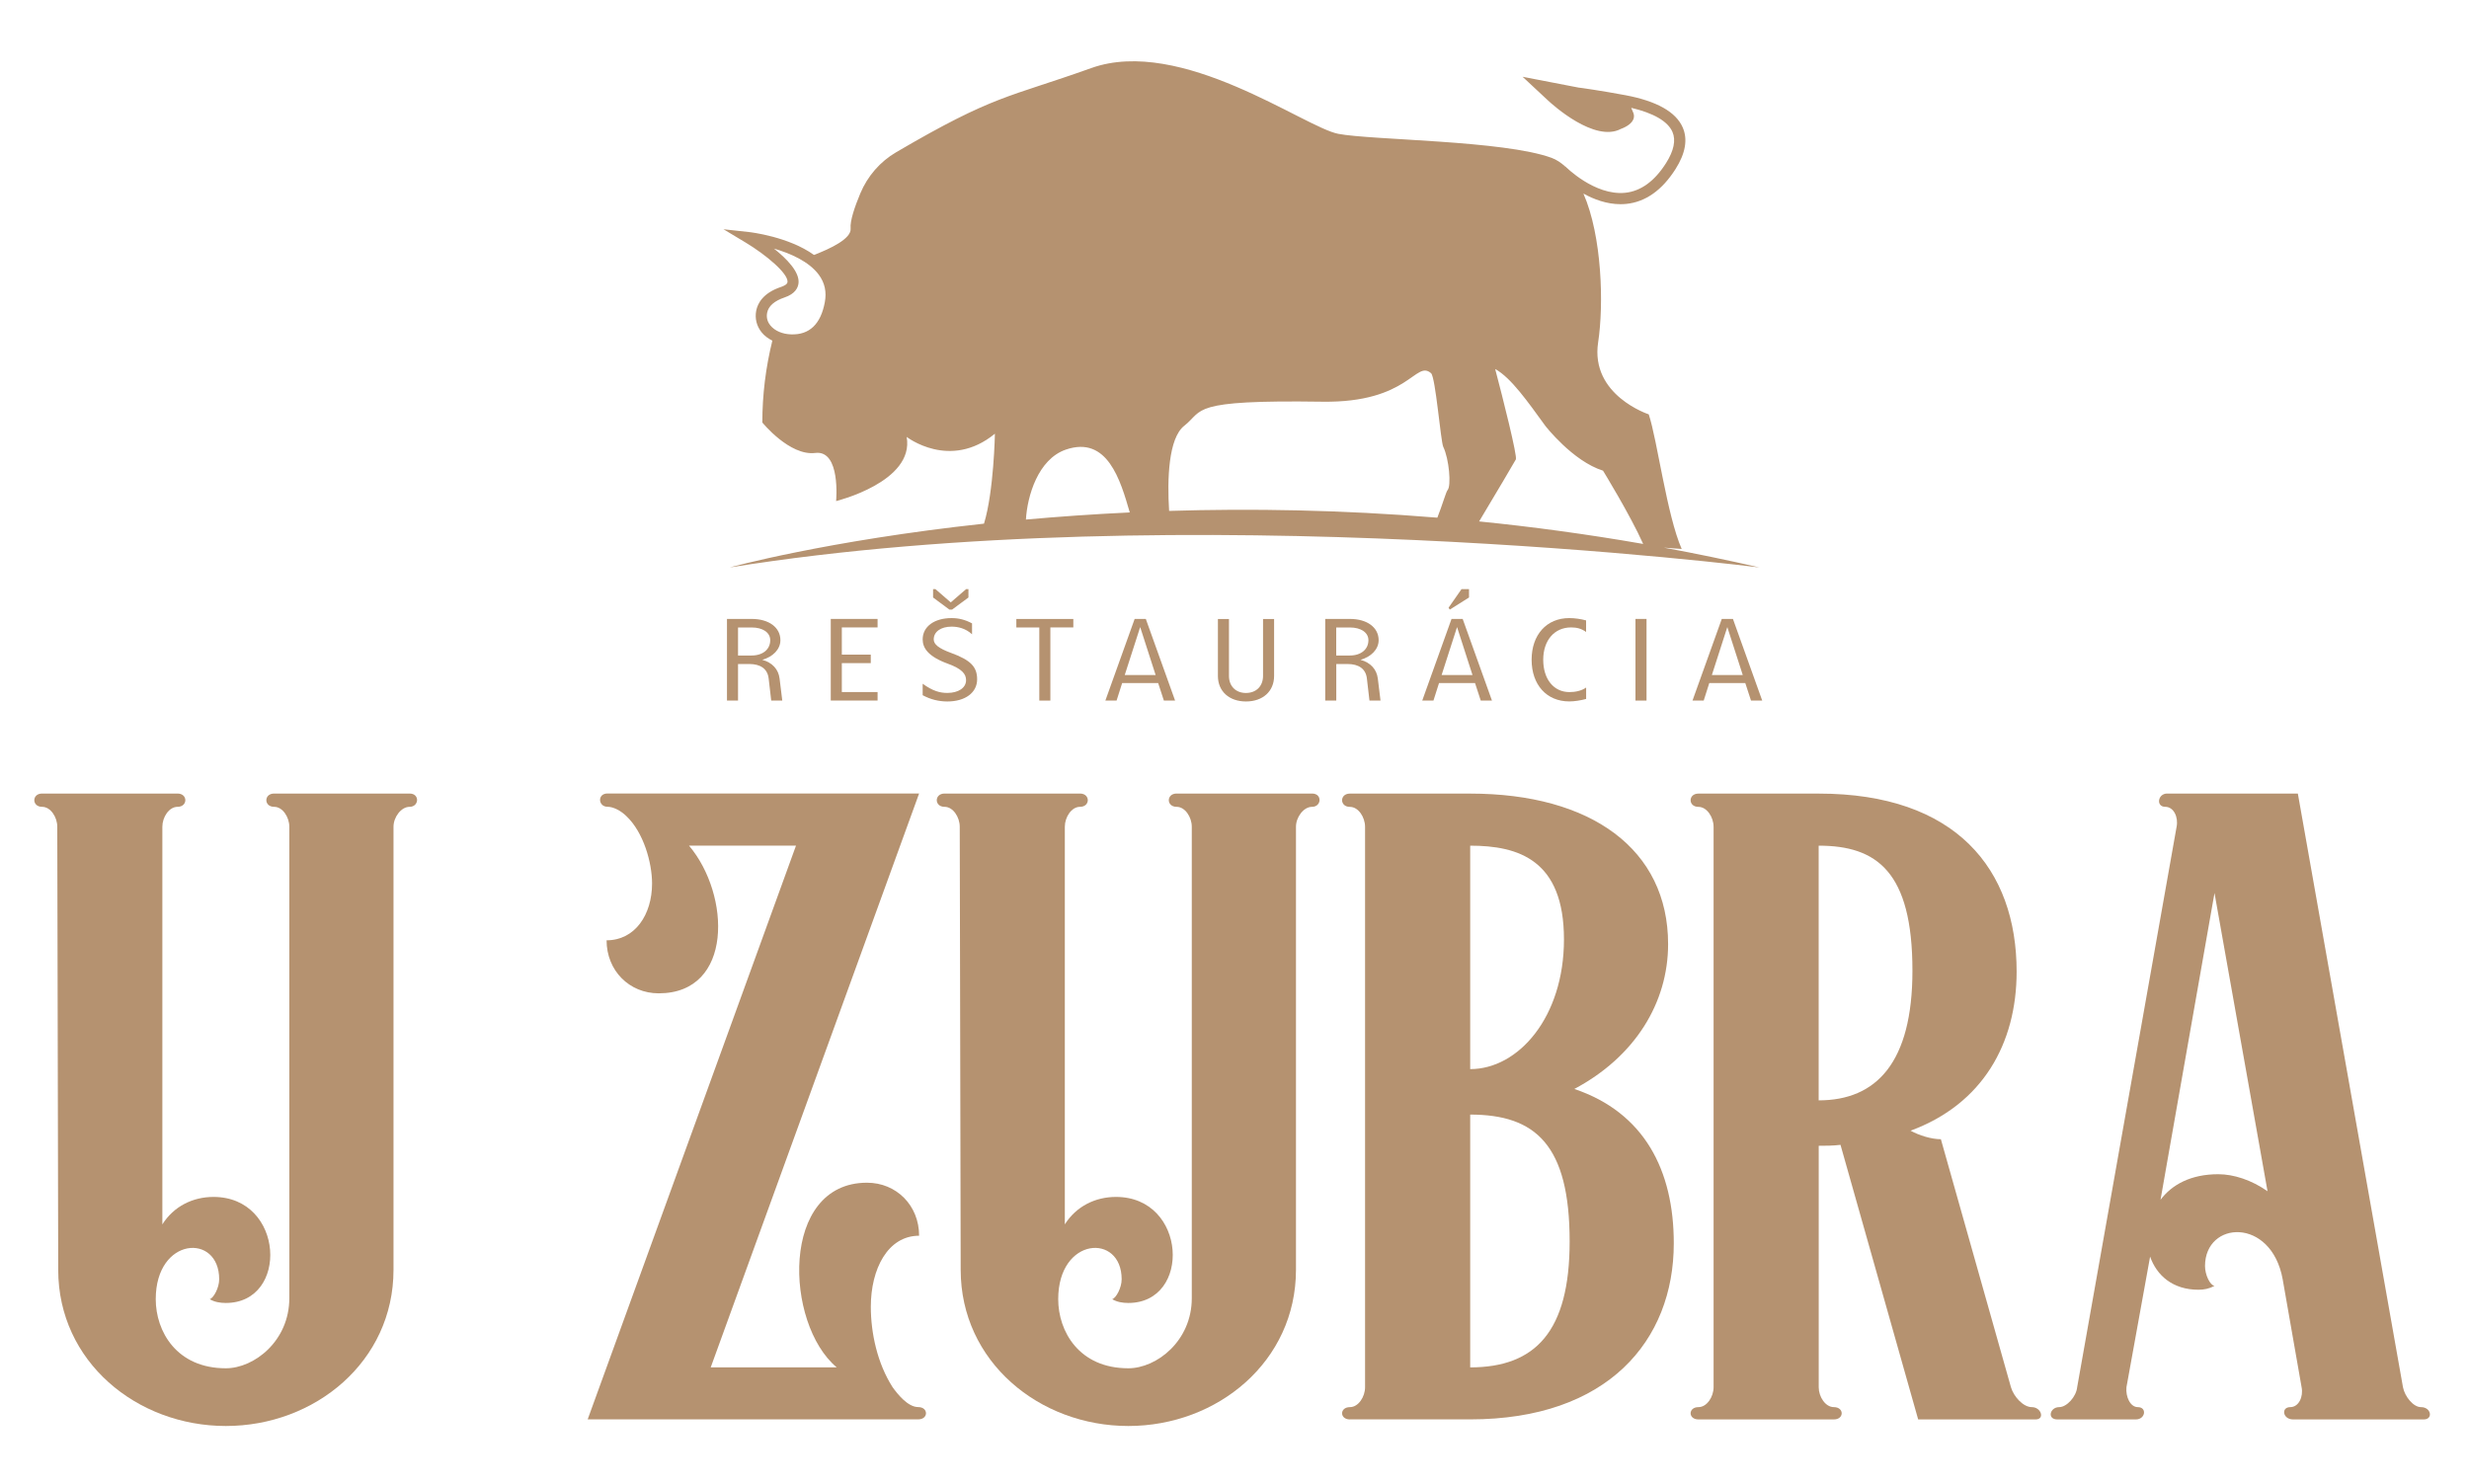
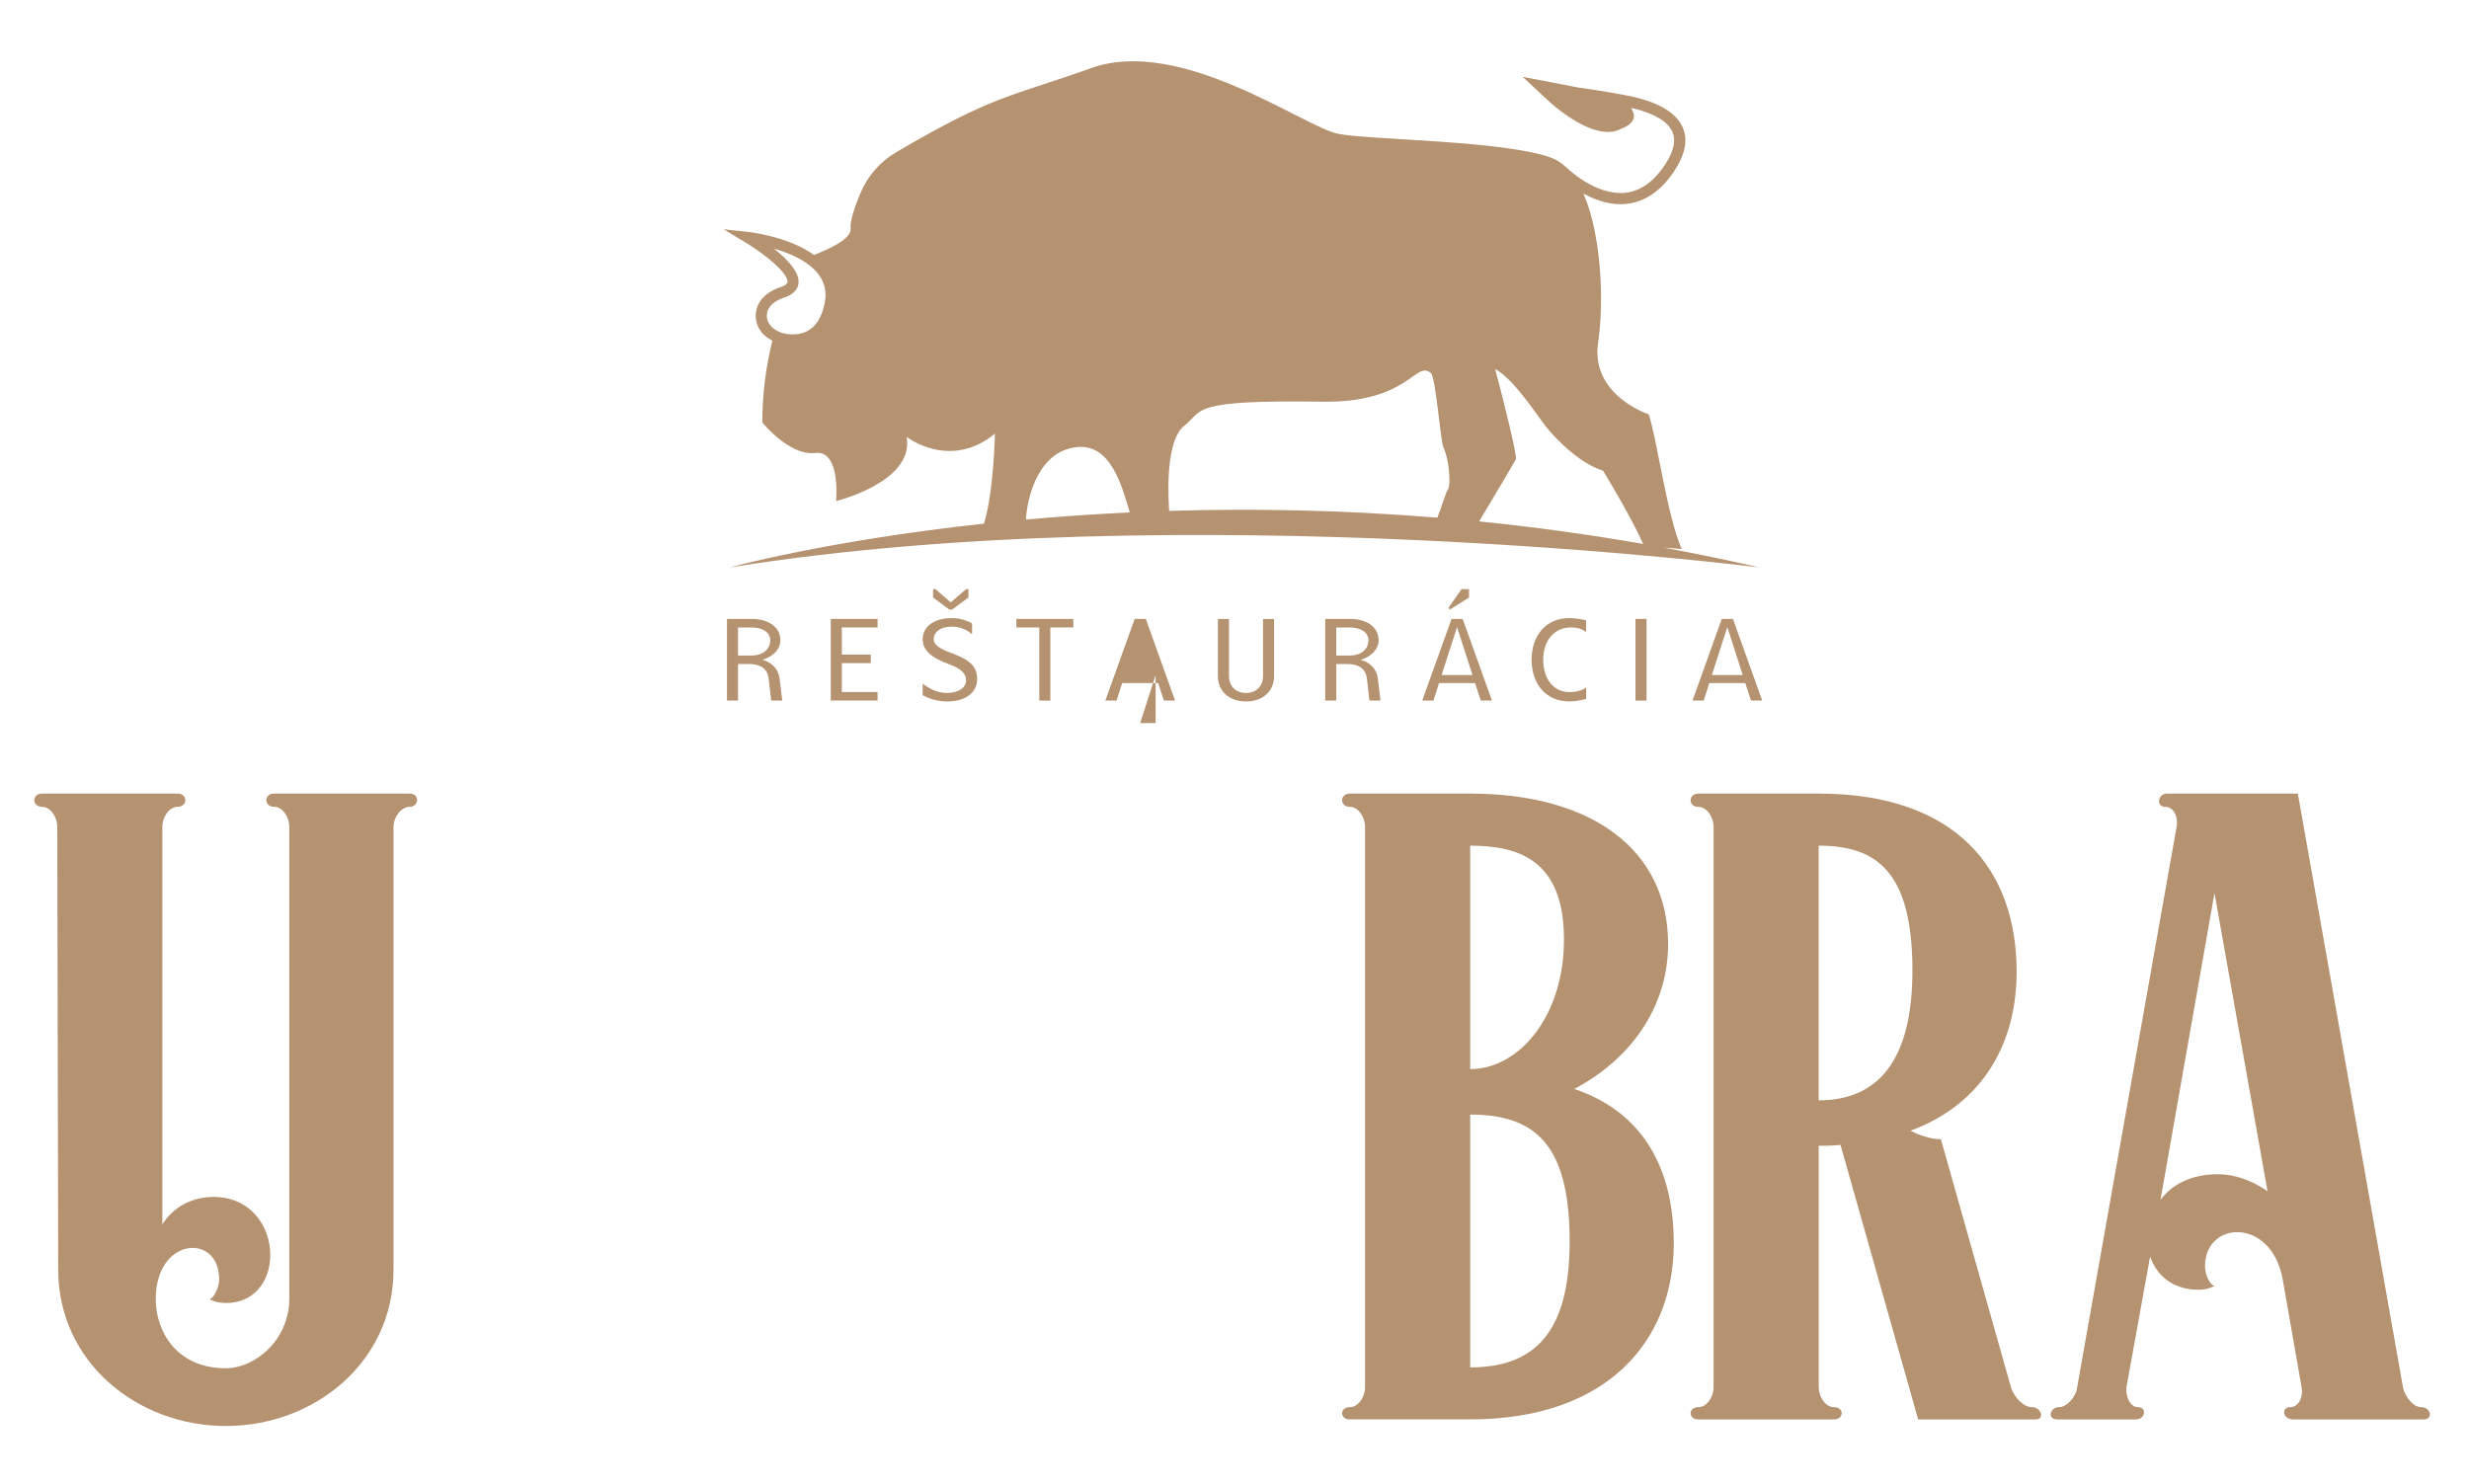
<svg xmlns="http://www.w3.org/2000/svg" version="1.1" id="Layer_1" x="0px" y="0px" viewBox="0 0 500 300.53" style="enable-background:new 0 0 500 300.53;" xml:space="preserve">
  <style type="text/css">
	.st0{fill:#B59270;}
</style>
  <g>
    <path class="st0" d="M58.59,262.97v-95.51c0-1.92-1.34-4.03-3.07-4.03c-2.11,0-2.11-2.69,0-2.69h27.43c2.11,0,1.92,2.69,0,2.69   c-1.73,0-3.26,2.11-3.26,4.03v89.75c0,18.6-15.92,31.64-33.95,31.64c-18.03,0-33.95-13.04-33.95-31.64l-0.19-89.75   c0-1.92-1.34-4.03-3.07-4.03c-2.11,0-2.11-2.69,0-2.69h27.42c2.11,0,2.11,2.69,0,2.69c-1.73,0-3.07,2.11-3.07,4.03v80.55   c2.3-3.64,6.14-5.56,10.36-5.56c14.38,0,15.34,21.48,2.49,21.48c-1.15,0-2.3-0.19-3.26-0.77c0.77-0.19,1.92-2.3,1.92-4.03   c0-9.4-12.85-8.63-12.85,4.03c0,6.52,4.22,14,14.19,14C51.5,277.16,58.59,271.6,58.59,262.97z" />
-     <path class="st0" d="M143.93,276.97h25.51c-10.55-8.82-11.51-37.4,6.14-37.4c5.95,0,10.55,4.6,10.55,10.74   c-6.33,0-9.78,6.71-9.78,14.38c0,5.37,1.34,11.51,4.41,16.3c0.96,1.34,3.07,4.03,5.18,4.03c2.11,0,2.11,2.49,0,2.49h-66.93   l42.19-116.22h-21.67c8.44,9.97,9.01,29.92-6.14,29.92c-5.95,0-10.55-4.6-10.55-10.74c5.75,0,9.21-5.18,9.21-11.51   c0-4.22-1.73-10.36-5.18-13.62c-1.15-1.15-2.69-1.92-3.84-1.92c-1.92,0-2.11-2.69,0-2.69h63.1L143.93,276.97z" />
-     <path class="st0" d="M241.35,262.97v-95.51c0-1.92-1.34-4.03-3.07-4.03c-2.11,0-2.11-2.69,0-2.69h27.43c2.11,0,1.92,2.69,0,2.69   c-1.73,0-3.26,2.11-3.26,4.03v89.75c0,18.6-15.92,31.64-33.95,31.64c-18.03,0-33.95-13.04-33.95-31.64l-0.19-89.75   c0-1.92-1.34-4.03-3.07-4.03c-2.11,0-2.11-2.69,0-2.69h27.42c2.11,0,2.11,2.69,0,2.69c-1.73,0-3.07,2.11-3.07,4.03v80.55   c2.3-3.64,6.14-5.56,10.36-5.56c14.38,0,15.34,21.48,2.49,21.48c-1.15,0-2.3-0.19-3.26-0.77c0.77-0.19,1.92-2.3,1.92-4.03   c0-9.4-12.85-8.63-12.85,4.03c0,6.52,4.22,14,14.19,14C234.25,277.16,241.35,271.6,241.35,262.97z" />
    <path class="st0" d="M273.37,287.52c-2.11,0-2.11-2.49,0-2.49c1.73,0,3.07-2.11,3.07-4.03V167.47c0-1.92-1.34-4.03-3.07-4.03   c-2.11,0-2.11-2.69,0-2.69h24.36c24.55,0,40.08,11.31,40.08,30.49c0,11.89-6.71,22.82-18.99,29.34   c14.19,4.79,20.14,16.49,20.14,31.26c0,19.75-13.43,35.67-41.23,35.67h-21.1H273.37z M316.72,190.29   c0-16.11-9.21-18.99-18.99-18.99v45.26C307.51,216.56,316.72,206.01,316.72,190.29z M317.87,251.47c0-19.56-6.9-25.7-20.14-25.7   v51.21C310.96,276.97,317.87,269.69,317.87,251.47z" />
    <path class="st0" d="M408.39,196.81c0,14.58-6.9,26.85-21.48,32.22c1.73,0.96,4.22,1.73,6.14,1.73L407.24,281   c0.57,1.92,2.49,4.03,4.22,4.03c1.92,0,2.69,2.49,0.77,2.49h-23.78l-15.73-55.62c-1.54,0.19-3.07,0.19-4.41,0.19V281   c0,1.92,1.34,4.03,3.07,4.03c2.11,0,2.11,2.49,0,2.49h-27.43c-2.11,0-2.11-2.49,0-2.49c1.73,0,3.07-2.11,3.07-4.03V167.47   c0-1.92-1.34-4.03-3.07-4.03c-2.11,0-2.11-2.69,0-2.69h24.36C396.11,160.75,408.39,176.09,408.39,196.81z M387.29,196.62   c0-20.14-7.29-25.32-18.99-25.32v51.59C380,222.89,387.29,215.22,387.29,196.62z" />
    <path class="st0" d="M486.63,281c0.38,1.92,2.11,4.03,3.64,4.03c2.11,0,2.49,2.49,0.58,2.49h-26.47c-2.11,0-2.49-2.49-0.58-2.49   c1.73,0,2.69-2.11,2.3-4.03l-3.83-21.86c-2.3-12.66-15.73-11.89-15.73-2.69c0,1.73,0.96,3.83,1.92,4.03   c-1.15,0.58-2.11,0.77-3.26,0.77c-5.18,0-8.44-2.88-9.78-6.71L430.63,281c-0.19,1.92,0.77,4.03,2.3,4.03   c1.92,0,1.53,2.49-0.38,2.49h-15.92c-2.11,0-1.53-2.49,0.38-2.49c1.53,0,3.45-2.11,3.64-4.03l20.14-113.54   c0.38-1.92-0.57-4.03-2.3-4.03c-1.92,0-1.53-2.69,0.38-2.69h26.47L486.63,281z M448.46,180.89l-10.93,62.14   c2.3-3.07,6.14-5.18,11.7-5.18c3.07,0,6.71,1.15,9.97,3.45L448.46,180.89z" />
  </g>
  <g>
    <path class="st0" d="M336.95,110.93l3.61,0.27c-3-6.83-4.95-22.11-6.67-27.27c0,0-11.87-3.86-10.25-14.58   c1.16-7.63,0.81-21.48-2.98-30.14c2.12,1.17,4.72,2.15,7.5,2.15c0.4,0,0.79-0.02,1.2-0.06c3.89-0.4,7.24-2.78,9.95-7.05   c2.02-3.18,2.51-6.02,1.46-8.43c-1.37-3.15-5.28-5.35-11.62-6.54c-4.82-0.9-9.27-1.54-9.47-1.54l-11.34-2.19l5.15,4.8   c0.95,0.89,9.46,8.58,14.76,5.76c0.47-0.17,2.03-0.8,2.5-1.89c0.2-0.45,0.2-0.94,0.01-1.38c-0.15-0.35-0.3-0.7-0.42-1   c4.55,1.07,7.42,2.74,8.35,4.88c0.73,1.68,0.29,3.81-1.3,6.32c-2.32,3.66-5.1,5.68-8.27,6.01c-6.21,0.62-12.05-5.27-12.11-5.33   L317,33.75c-0.84-0.76-1.75-1.39-2.77-1.77c-9.75-3.57-36.39-3.57-43.21-4.87c-6.82-1.3-31.84-19.82-50.03-13.32   c-16.96,6.06-19.52,5.34-39.51,17.05c-3.25,1.9-5.79,4.84-7.25,8.32c-1.11,2.65-2.12,5.58-1.97,7.12c0.21,2.07-4.19,4.13-7.42,5.36   c-5.14-3.7-12.82-4.6-13.21-4.64l-5.11-0.56l4.41,2.65c4.25,2.55,8.73,6.35,8.55,8.04c-0.05,0.48-0.75,0.81-1.33,1   c-3.6,1.21-4.71,3.28-5.01,4.81c-0.3,1.57,0.09,3.12,1.1,4.38c0.56,0.7,1.32,1.25,2.17,1.69c-1.34,5.42-2.03,10.98-2.03,16.57v0   c0,0,5.52,6.82,10.72,6.17c5.2-0.65,4.22,9.75,4.22,9.75s15.92-3.9,14.29-13c0,0,8.77,6.82,17.87-0.65c0,0-0.21,11.67-2.21,18.22   c-31.94,3.46-51.49,8.87-51.49,8.87c92.08-14.8,208.52,0,208.52,0C349.79,113.44,343.34,112.11,336.95,110.93z M167.03,61.25   c-0.82,4.38-3.1,6.61-6.81,6.48c-1.75-0.04-3.33-0.72-4.22-1.82c-0.42-0.52-0.87-1.38-0.65-2.54c0.27-1.37,1.45-2.41,3.51-3.11   c2.18-0.73,2.75-1.98,2.85-2.9c0.24-2.26-2.36-4.93-4.97-7c3.21,0.93,7.05,2.56,9.07,5.28C167.03,57.29,167.43,59.13,167.03,61.25z    M312.93,86.24c0,0,5.52,7.15,11.7,9.1c0,0,5.51,8.97,8.13,14.84c-11.35-1.98-22.46-3.48-33.22-4.56   c3.19-5.34,7.18-12.04,7.44-12.56c0.33-0.65-2.64-12.47-4.19-18.31C306.03,76.51,309.51,81.55,312.93,86.24z M215.85,91.07   c8.41-2.88,11.05,6.18,12.94,12.73c-7.42,0.35-14.44,0.85-21.03,1.44C208.03,100.52,210.2,93.01,215.85,91.07z M236.76,103.49   c-0.41-6.4-0.14-14.74,3.07-17.25c4.02-3.14,0.8-5.27,27.94-4.87c17.64,0.26,18.85-8.51,22.03-5.78   c0.92,0.79,1.95,13.83,2.48,14.93c1.19,2.47,1.64,7.87,0.88,8.74c-0.33,0.37-1.05,3-2.08,5.6   C271.6,103.26,253.32,102.98,236.76,103.49z" />
  </g>
  <g>
    <path class="st0" d="M147.22,125.37h5c3.49,0,5.82,1.72,5.82,4.31c0,1.85-1.54,3.38-3.67,3.97c2.03,0.56,3.27,1.92,3.5,3.78   l0.55,4.48h-2.24l-0.52-4.48c-0.22-1.93-1.62-2.93-3.93-2.93h-2.27v7.41h-2.24V125.37z M152.22,132.78c2.25,0,3.76-1.24,3.76-3.1   c0-1.55-1.5-2.58-3.76-2.58h-2.76v5.69H152.22z" />
    <path class="st0" d="M168.24,125.37h9.48v1.72h-7.24v5.51h5.86v1.72h-5.86v5.86h7.24v1.72h-9.48V125.37z" />
    <path class="st0" d="M186.85,138.5c2.05,1.47,3.48,1.86,5,1.86c2.23,0,3.79-1.03,3.79-2.58c0-1.28-0.86-2.31-3.69-3.34   c-3.98-1.45-5.1-3.17-5.1-4.93c0-2.58,2.34-4.31,5.86-4.31c1.45,0,2.75,0.33,4.14,1.07v2.21c-1.31-1.21-2.86-1.55-4.14-1.55   c-2.17,0-3.62,1.03-3.62,2.58c0,1,0.99,1.82,3.5,2.74c4.06,1.48,5.29,2.87,5.29,5.36c0,2.69-2.41,4.48-6.03,4.48   c-1.76,0-3.43-0.42-5-1.27V138.5z M188.96,121.03v-1.69h0.48l3.1,2.68l3.1-2.68h0.48v1.69l-3.31,2.45h-0.55L188.96,121.03z" />
    <path class="st0" d="M217.36,125.37v1.72h-4.65v14.82h-2.24V127.1h-4.65v-1.72H217.36z" />
-     <path class="st0" d="M232.04,125.37l5.93,16.54h-2.27l-1.16-3.55h-7.29l-1.13,3.55h-2.27l5.93-16.54H232.04z M234.03,136.74   l-3.13-9.72l-3.13,9.72H234.03z" />
+     <path class="st0" d="M232.04,125.37l5.93,16.54h-2.27l-1.16-3.55h-7.29l-1.13,3.55h-2.27l5.93-16.54H232.04z M234.03,136.74   l-3.13,9.72H234.03z" />
    <path class="st0" d="M255.78,136.92v-11.54h2.24v11.54c0,3.1-2.27,5.17-5.69,5.17s-5.69-2.07-5.69-5.17v-11.54h2.24v11.54   c0,2.07,1.38,3.45,3.45,3.45C254.41,140.36,255.78,138.98,255.78,136.92z" />
    <path class="st0" d="M268.37,125.37h5c3.49,0,5.82,1.72,5.82,4.31c0,1.85-1.54,3.38-3.67,3.97c2.03,0.56,3.27,1.92,3.5,3.78   l0.55,4.48h-2.24l-0.52-4.48c-0.22-1.93-1.62-2.93-3.93-2.93h-2.27v7.41h-2.24V125.37z M273.36,132.78c2.25,0,3.76-1.24,3.76-3.1   c0-1.55-1.5-2.58-3.76-2.58h-2.76v5.69H273.36z" />
    <path class="st0" d="M296.21,125.37l5.93,16.54h-2.27l-1.16-3.55h-7.29l-1.13,3.55h-2.27l5.93-16.54H296.21z M298.2,136.74   l-3.13-9.72l-3.13,9.72H298.2z M293.35,123.1l2.62-3.76h1.52v1.69l-3.89,2.45L293.35,123.1z" />
    <path class="st0" d="M317.79,142.08c-4.59,0-7.62-3.38-7.62-8.44c0-5.06,3.03-8.44,7.62-8.44c1.1,0,2.36,0.18,3.41,0.47v2.34   c-0.95-0.68-1.86-0.92-3.03-0.92c-3.39,0-5.65,2.62-5.65,6.55c0,3.93,2.12,6.55,5.31,6.55c1.17,0,2.42-0.24,3.38-0.92v2.31   C320.14,141.87,318.88,142.08,317.79,142.08z" />
    <path class="st0" d="M331.2,125.37h2.24v16.54h-2.24V125.37z" />
    <path class="st0" d="M350.94,125.37l5.93,16.54h-2.27l-1.16-3.55h-7.29l-1.13,3.55h-2.27l5.93-16.54H350.94z M352.93,136.74   l-3.13-9.72l-3.13,9.72H352.93z" />
  </g>
</svg>